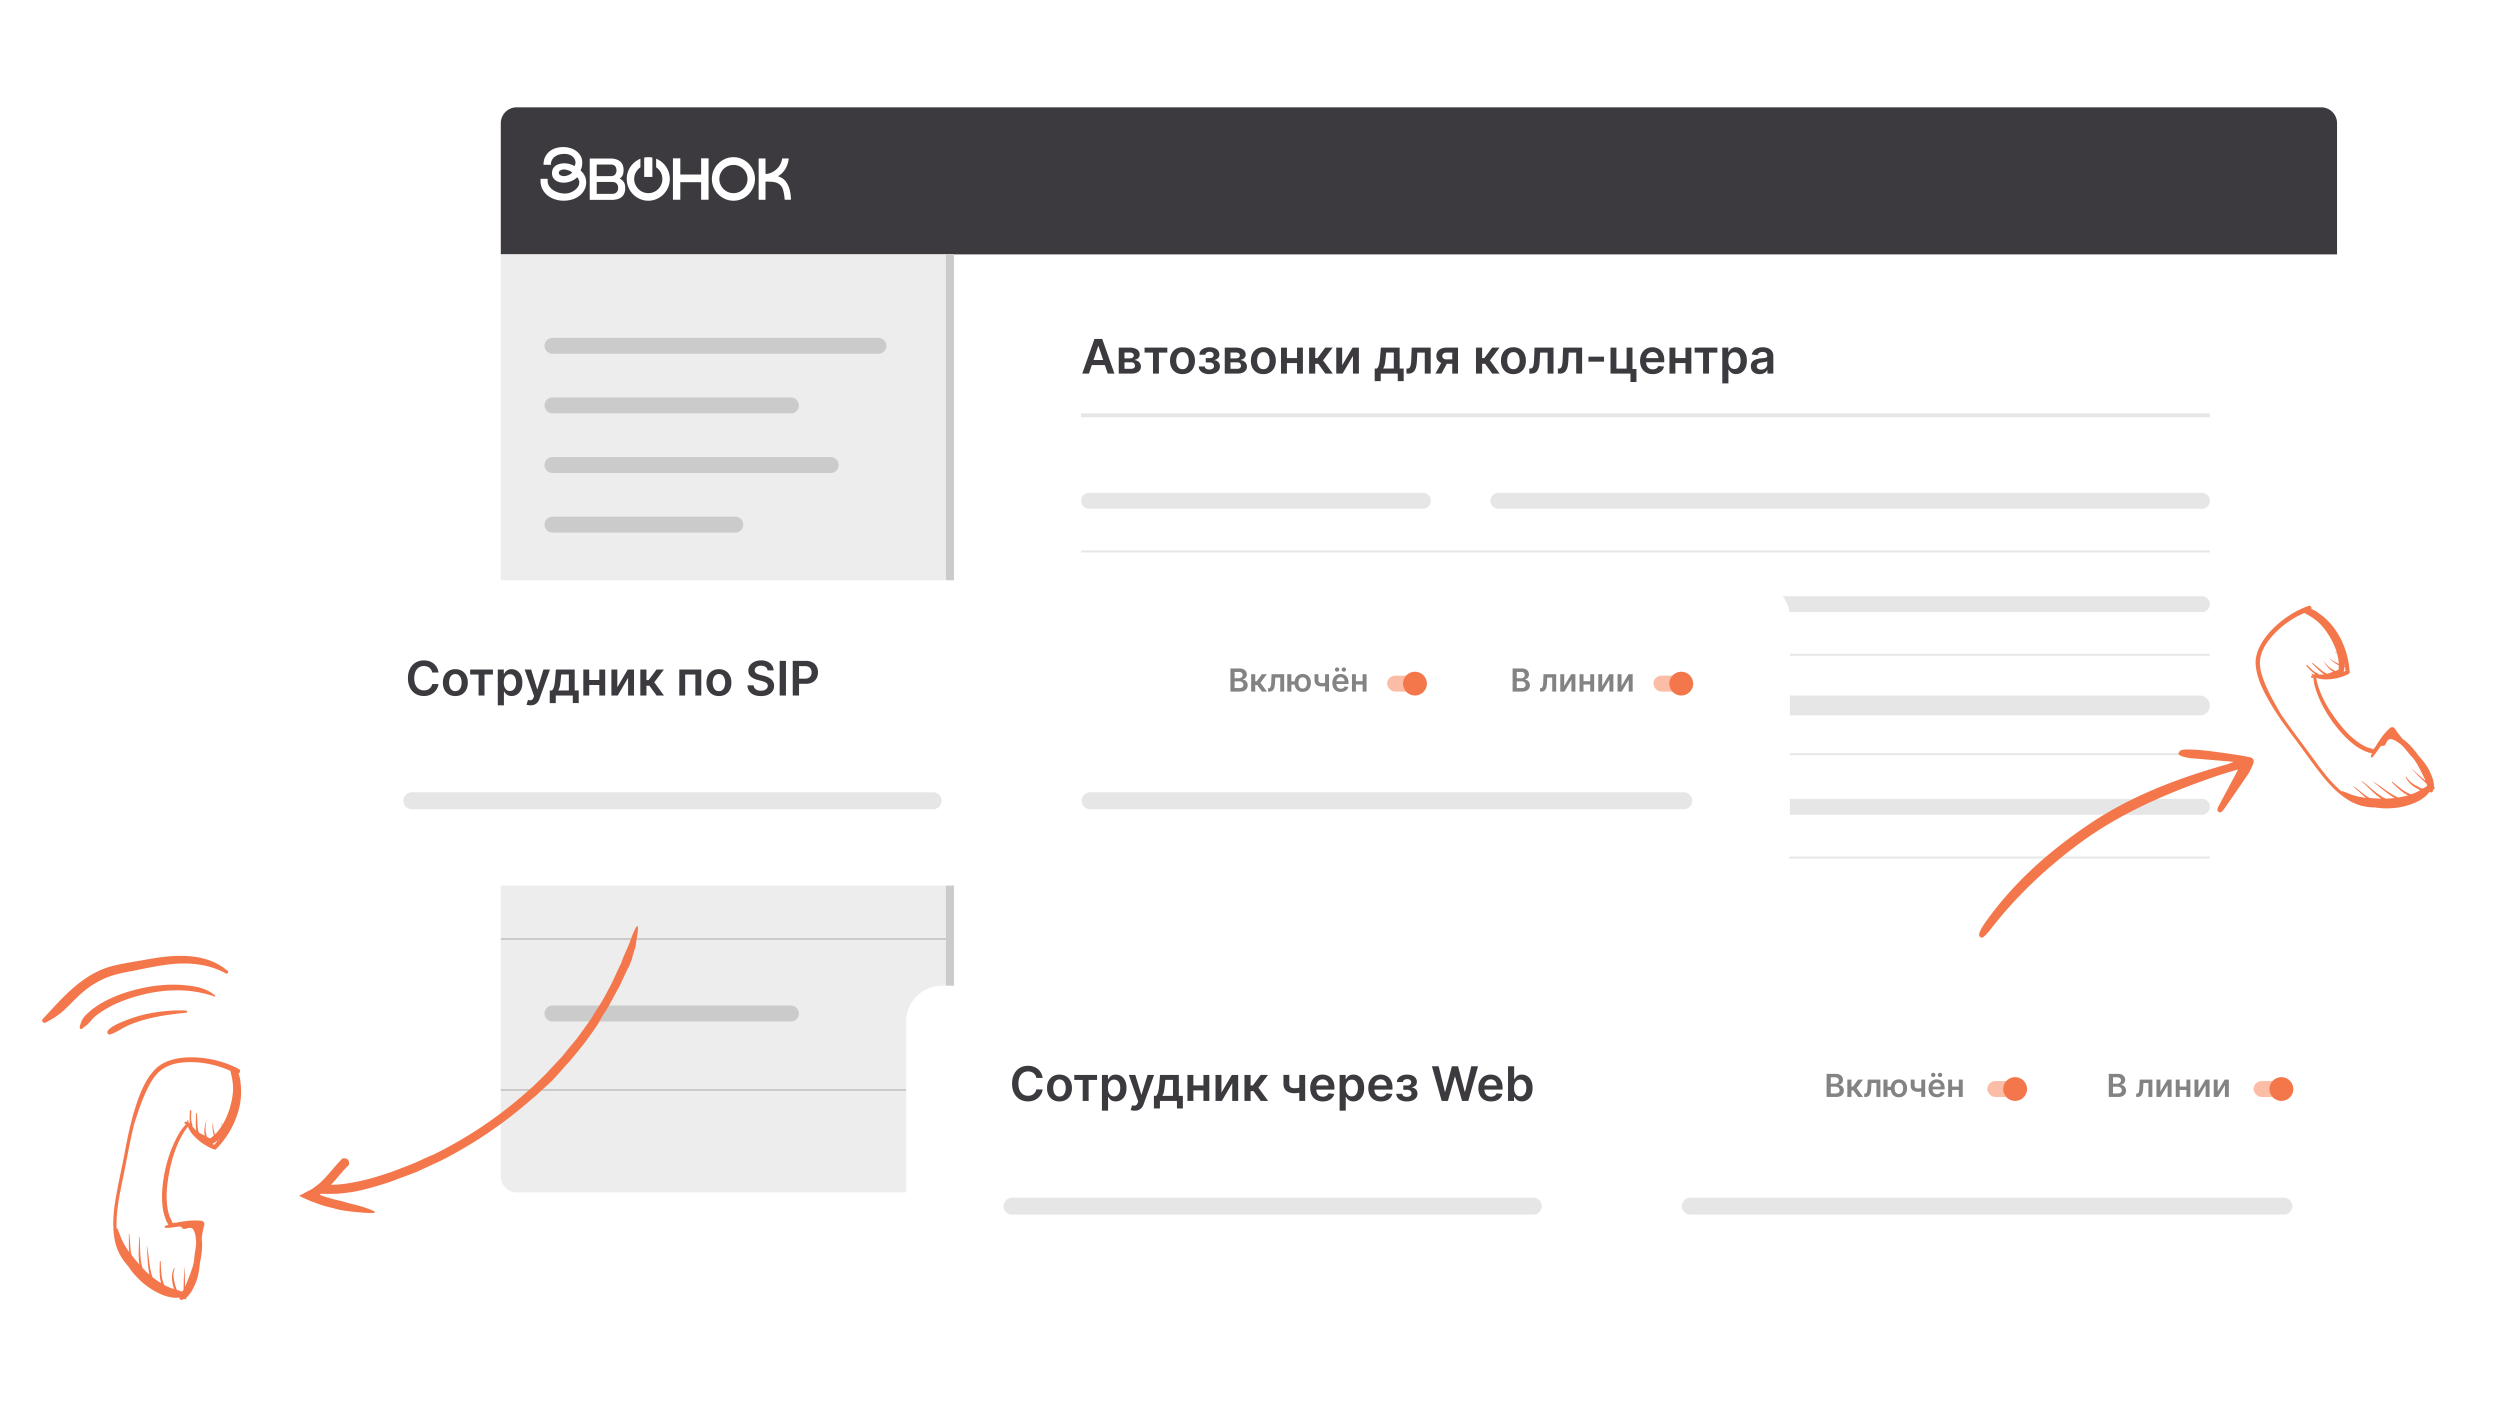
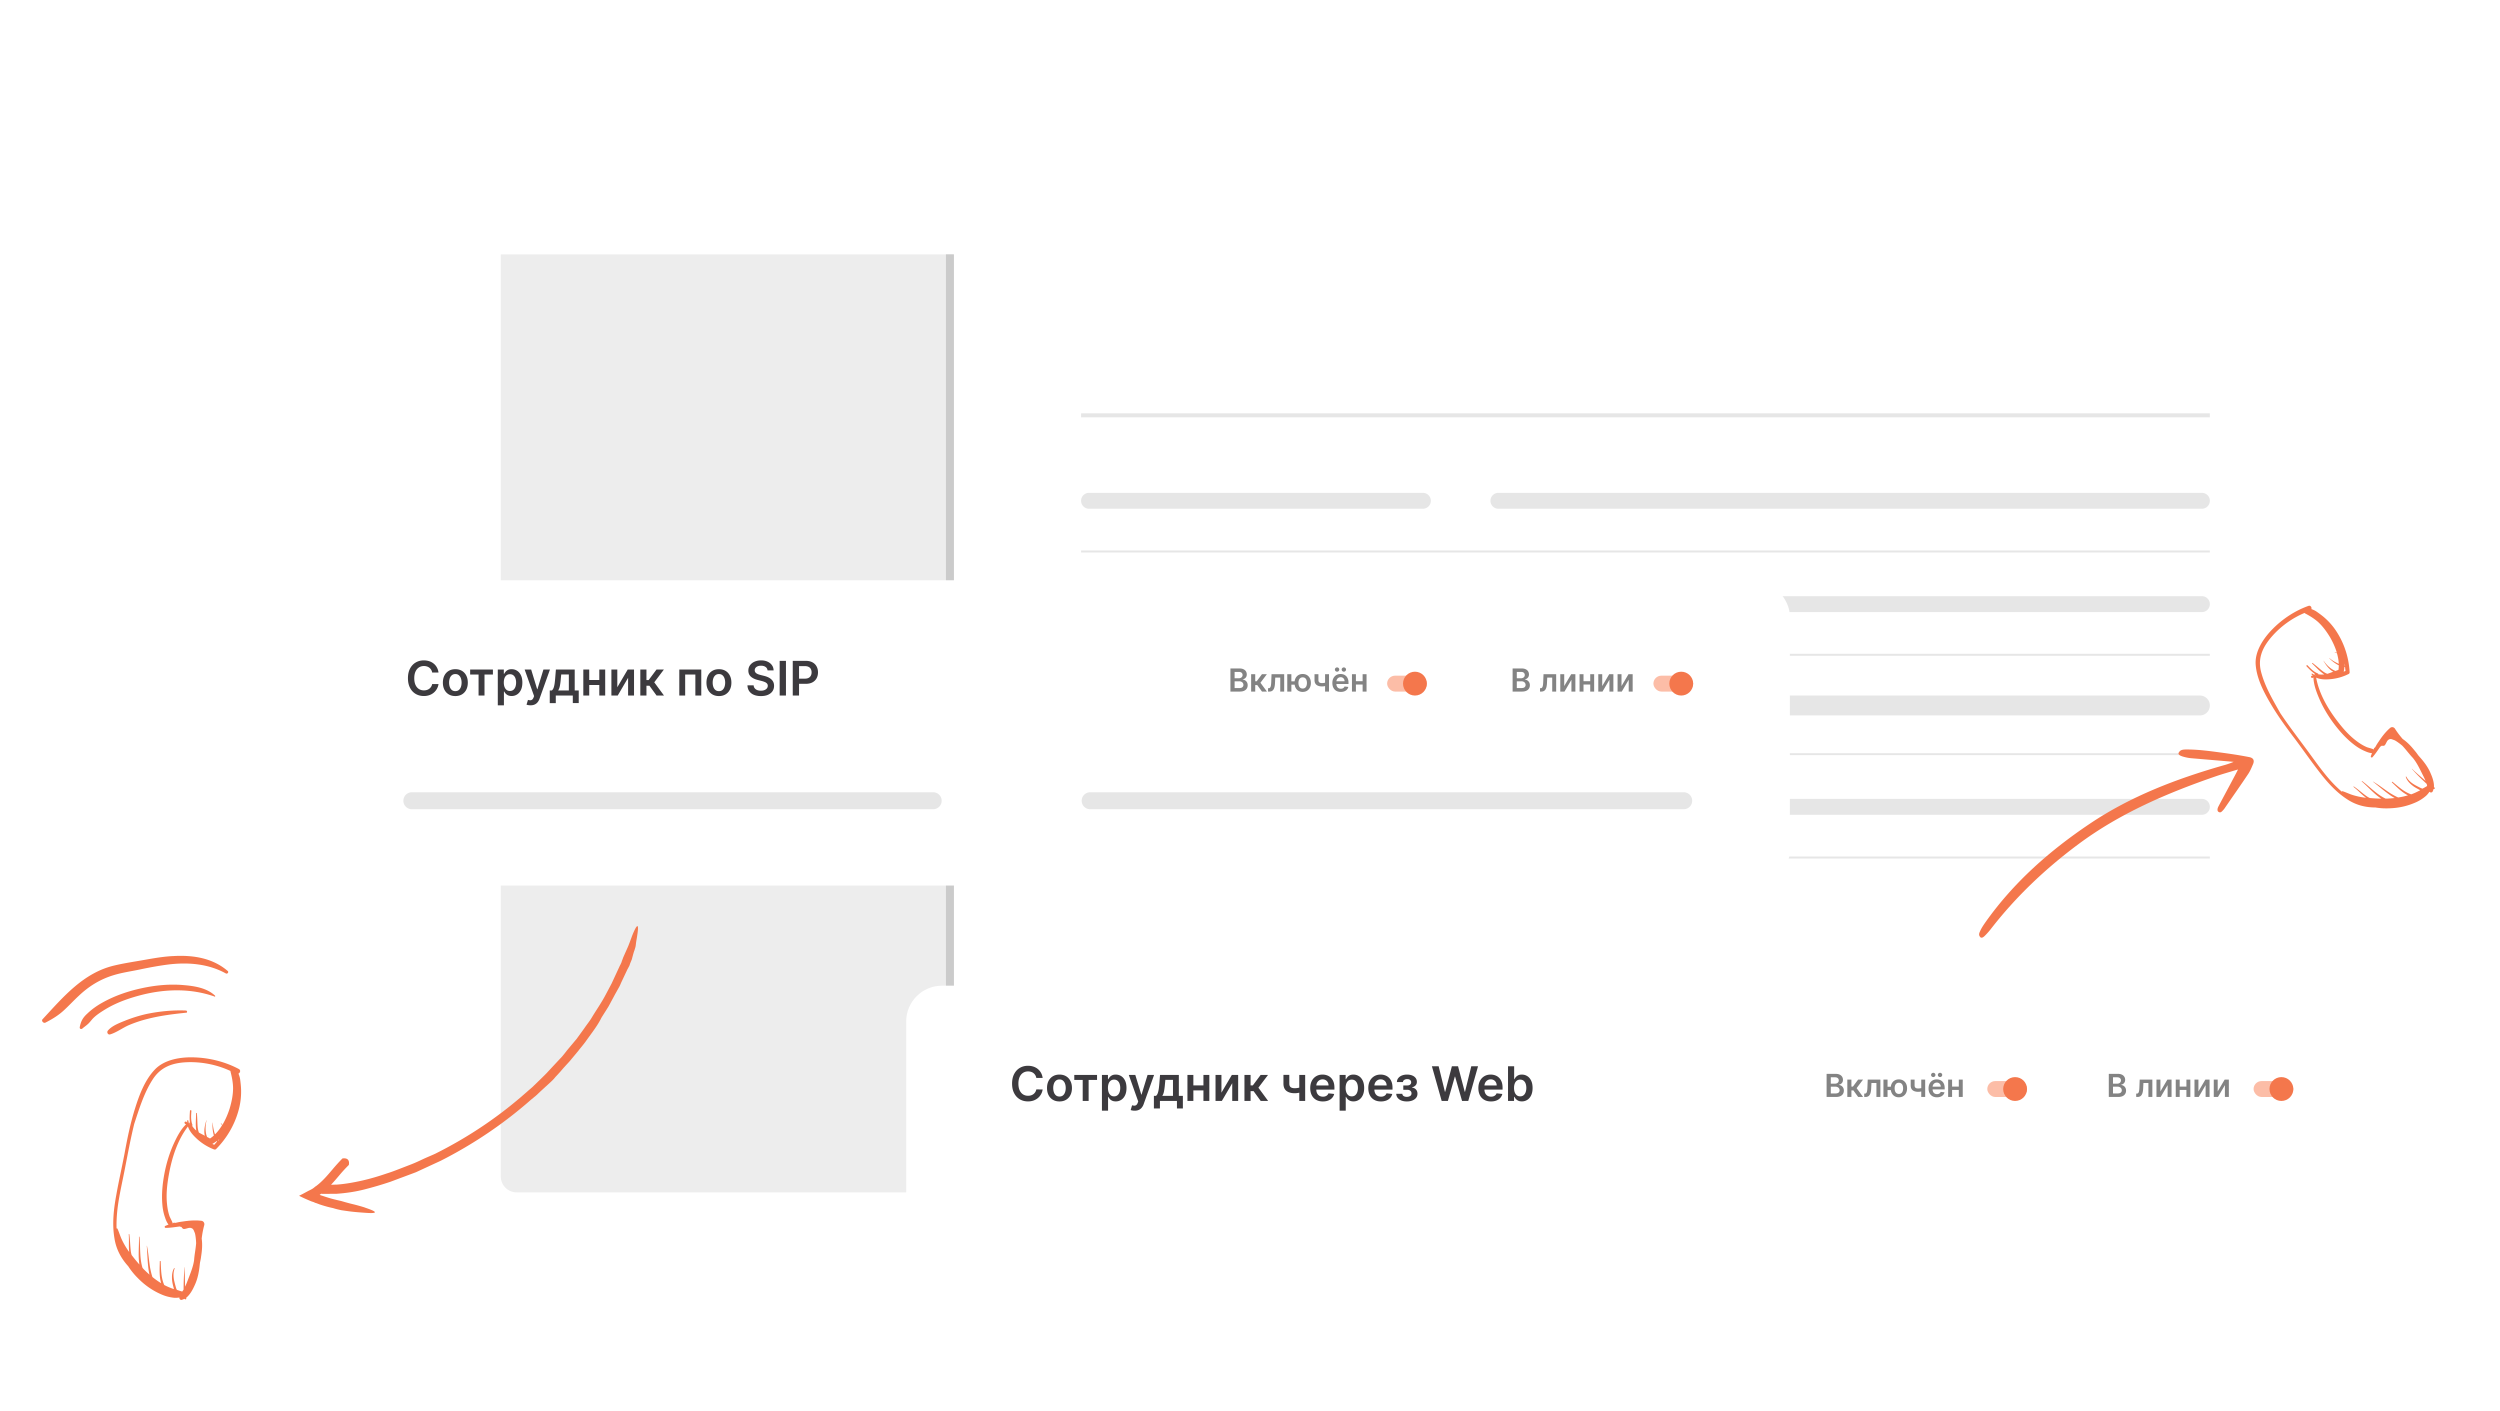
<svg xmlns="http://www.w3.org/2000/svg" width="629" height="355" viewBox="0 0 629 355" fill="none">
  <g clip-path="url(#clip0_211_2665)">
    <g filter="url(#filter0_d_211_2665)">
      <rect x="126" y="27" width="462" height="273" rx="4" fill="#fff" />
    </g>
-     <path d="M273.982 94h-1.688l3.072-8.727h1.952L280.395 94h-1.688l-2.331-6.938h-.068L273.982 94zm.055-3.422h4.602v1.27h-4.602v-1.27zM281.476 94v-6.546h2.749c.775 0 1.388.155 1.836.465.452.31.678.742.678 1.296 0 .366-.128.666-.384.899-.252.23-.598.385-1.035.464.344.028.645.115.903.26.262.145.466.335.614.571.148.236.222.507.222.814 0 .36-.096.675-.286.942-.187.264-.462.47-.822.618-.358.145-.793.217-1.304.217h-3.171zm1.445-1.215h1.726c.284 0 .507-.066.669-.2a.686.686 0 00.243-.554c0-.27-.081-.481-.243-.635-.162-.156-.385-.234-.669-.234h-1.726v1.623zm0-2.62h1.334c.21 0 .39-.03.541-.09a.784.784 0 00.345-.26.684.684 0 00.119-.404.608.608 0 00-.277-.529c-.182-.128-.434-.192-.758-.192h-1.304v1.475zm5.053-1.445v-1.266h5.727v1.266h-2.118V94h-1.491v-5.28h-2.118zm9.541 5.408c-.639 0-1.193-.14-1.662-.422a2.867 2.867 0 01-1.091-1.18c-.256-.506-.383-1.097-.383-1.773 0-.676.127-1.269.383-1.777a2.86 2.86 0 011.091-1.185c.469-.281 1.023-.422 1.662-.422s1.193.14 1.662.422a2.82 2.82 0 011.086 1.185c.259.508.388 1.1.388 1.777 0 .676-.129 1.267-.388 1.773a2.83 2.83 0 01-1.086 1.18c-.469.281-1.023.422-1.662.422zm.008-1.236c.347 0 .637-.095.87-.285.233-.194.406-.452.52-.776.116-.324.174-.685.174-1.082 0-.401-.058-.763-.174-1.087a1.722 1.722 0 00-.52-.78c-.233-.193-.523-.29-.87-.29-.355 0-.65.097-.886.29a1.745 1.745 0 00-.524.78 3.257 3.257 0 00-.171 1.087c0 .397.057.758.171 1.082.116.324.291.582.524.775.236.19.531.286.886.286zm4.075-.686h1.53a.691.691 0 00.328.567c.205.133.47.2.797.2.333 0 .612-.072.84-.217.23-.148.345-.371.345-.67a.824.824 0 00-.132-.464.862.862 0 00-.371-.315 1.326 1.326 0 00-.562-.111h-1.002v-1.095h1.002c.321 0 .563-.074.728-.222a.712.712 0 00.252-.558.735.735 0 00-.265-.588c-.173-.15-.413-.226-.72-.226s-.562.07-.767.209c-.201.14-.307.318-.315.537h-1.521c.005-.38.119-.712.34-.993.225-.281.526-.5.904-.656a3.35 3.35 0 011.287-.235c.511 0 .953.077 1.325.23.372.154.659.368.861.644.202.273.302.594.302.963 0 .355-.11.65-.332.882-.222.23-.52.395-.895.494v.069c.259.014.492.088.699.221.207.13.372.308.494.533.123.224.184.484.184.78 0 .4-.115.747-.346 1.04-.23.29-.546.512-.95.669-.4.156-.859.234-1.376.234-.503 0-.953-.075-1.351-.226a2.216 2.216 0 01-.942-.66 1.694 1.694 0 01-.371-1.036zm6.55 1.794v-6.546h2.749c.775 0 1.387.155 1.836.465.452.31.678.742.678 1.296 0 .366-.128.666-.384.899-.252.23-.598.385-1.035.464.344.028.645.115.903.26.262.145.466.335.614.571.148.236.221.507.221.814 0 .36-.095.675-.285.942-.188.264-.462.47-.822.618-.358.145-.793.217-1.304.217h-3.171zm1.445-1.215h1.726c.284 0 .507-.066.669-.2a.685.685 0 00.242-.554c0-.27-.08-.481-.242-.635-.162-.156-.385-.234-.669-.234h-1.726v1.623zm0-2.62h1.333c.211 0 .391-.03.542-.09a.784.784 0 00.345-.26.691.691 0 00.119-.404.608.608 0 00-.277-.529c-.182-.128-.434-.192-.758-.192h-1.304v1.475zm8.266 3.963c-.64 0-1.194-.14-1.662-.422a2.86 2.86 0 01-1.091-1.18c-.256-.506-.384-1.097-.384-1.773 0-.676.128-1.269.384-1.777a2.853 2.853 0 011.091-1.185c.468-.281 1.022-.422 1.662-.422.639 0 1.193.14 1.662.422a2.83 2.83 0 011.086 1.185c.259.508.388 1.1.388 1.777 0 .676-.129 1.267-.388 1.773a2.837 2.837 0 01-1.086 1.18c-.469.281-1.023.422-1.662.422zm.008-1.236c.347 0 .637-.095.87-.285.232-.194.406-.452.519-.776.117-.324.175-.685.175-1.082 0-.401-.058-.763-.175-1.087a1.72 1.72 0 00-.519-.78c-.233-.193-.523-.29-.87-.29-.355 0-.65.097-.886.29a1.745 1.745 0 00-.524.78 3.257 3.257 0 00-.171 1.087c0 .397.057.758.171 1.082.116.324.291.582.524.775.236.19.531.286.886.286zm8.933-2.804v1.266h-3.486v-1.266h3.486zm-3.008-2.633V94h-1.488v-6.546h1.488zm4.018 0V94h-1.483v-6.546h1.483zM329.371 94v-6.546h1.542v2.643h.563l1.969-2.642h1.858l-2.425 3.213 2.45 3.332h-1.866l-1.794-2.467h-.755V94h-1.542zm8.319-2.088l2.621-4.458h1.585V94h-1.492v-4.462L337.792 94h-1.589v-6.546h1.487v4.458zm8.187 3.989v-3.17h.52c.139-.109.256-.255.349-.44.094-.187.171-.407.231-.66.062-.256.113-.541.153-.857.04-.318.075-.66.107-1.027l.187-2.293h4.73v5.276h1.014v3.17h-1.491V94h-4.283v1.9h-1.517zm2.105-3.17h2.698v-4.032h-1.918l-.102 1.048a17.307 17.307 0 01-.226 1.781c-.094.495-.244.895-.452 1.202zM353.868 94l-.008-1.27h.226c.17 0 .314-.038.43-.115a.841.841 0 00.29-.383 3.06 3.06 0 00.179-.733c.042-.307.072-.69.089-1.147l.115-2.898h4.773V94h-1.491v-5.28h-1.88l-.102 2.11a7.737 7.737 0 01-.183 1.419 3.014 3.014 0 01-.401.984 1.63 1.63 0 01-.643.58 2.086 2.086 0 01-.916.187h-.478zm11.517 0v-5.293h-1.398c-.355 0-.628.083-.818.248a.768.768 0 00-.282.613.759.759 0 00.269.605c.182.16.442.239.78.239h1.934v1.125h-1.934c-.523 0-.975-.083-1.355-.247a1.974 1.974 0 01-.878-.7 1.832 1.832 0 01-.307-1.056c0-.42.104-.785.311-1.095a2.03 2.03 0 01.895-.724c.389-.174.851-.26 1.385-.26h2.842V94h-1.444zm-4.228 0l1.828-3.358h1.522L362.674 94h-1.517zm10.202 0v-6.546h1.543v2.643h.562l1.969-2.642h1.858l-2.425 3.213 2.45 3.332h-1.866l-1.794-2.467h-.754V94h-1.543zm9.418.128c-.64 0-1.194-.14-1.662-.422a2.86 2.86 0 01-1.091-1.18c-.256-.506-.384-1.097-.384-1.773 0-.676.128-1.269.384-1.777a2.853 2.853 0 011.091-1.185c.468-.281 1.022-.422 1.662-.422.639 0 1.193.14 1.662.422a2.83 2.83 0 011.086 1.185c.259.508.388 1.1.388 1.777 0 .676-.129 1.267-.388 1.773a2.837 2.837 0 01-1.086 1.18c-.469.281-1.023.422-1.662.422zm.008-1.236c.347 0 .637-.095.869-.285.233-.194.407-.452.52-.776.117-.324.175-.685.175-1.082 0-.401-.058-.763-.175-1.087a1.714 1.714 0 00-.52-.78c-.232-.193-.522-.29-.869-.29-.355 0-.65.097-.886.29a1.745 1.745 0 00-.524.78 3.257 3.257 0 00-.171 1.087c0 .397.057.758.171 1.082.116.324.291.582.524.775.236.19.531.286.886.286zM384.771 94l-.009-1.27h.226c.17 0 .314-.038.43-.115.117-.077.213-.204.29-.383a3 3 0 00.179-.733c.043-.307.073-.69.09-1.147l.115-2.898h4.772V94h-1.491v-5.28h-1.879l-.103 2.11a7.567 7.567 0 01-.183 1.419c-.094.397-.227.725-.4.984a1.632 1.632 0 01-.644.58 2.083 2.083 0 01-.916.187h-.477zm7.195 0l-.009-1.27h.226a.768.768 0 00.431-.115.833.833 0 00.289-.383c.077-.182.137-.427.179-.733.043-.307.073-.69.09-1.147l.115-2.898h4.773V94h-1.492v-5.28h-1.879l-.102 2.11a7.644 7.644 0 01-.184 1.419 2.985 2.985 0 01-.4.984 1.632 1.632 0 01-.644.58 2.083 2.083 0 01-.916.187h-.477zm11.614-4.27V91h-3.929v-1.27h3.929zm7.15-2.276v5.395h1.001v3.256h-1.508V94h-5.02v-6.546h1.487v5.28h2.565v-5.28h1.475zm5.093 6.674c-.656 0-1.223-.136-1.7-.41a2.763 2.763 0 01-1.095-1.167c-.256-.505-.384-1.1-.384-1.785 0-.674.128-1.265.384-1.773.258-.511.619-.91 1.082-1.193.463-.287 1.007-.43 1.632-.43.404 0 .784.065 1.142.195.361.128.679.327.955.597.278.27.497.614.656 1.031.159.415.239.91.239 1.483v.473h-5.365v-1.04h3.886a1.661 1.661 0 00-.192-.788 1.397 1.397 0 00-.524-.55 1.48 1.48 0 00-.776-.2c-.315 0-.592.077-.83.23a1.59 1.59 0 00-.559.597c-.13.244-.197.513-.2.805v.908c0 .38.07.707.209.98.139.27.334.477.584.622.25.142.542.213.877.213.225 0 .428-.031.61-.094.182-.065.339-.16.473-.285.133-.125.234-.28.302-.465l1.441.162a2.25 2.25 0 01-.52.998c-.253.28-.577.5-.972.656a3.72 3.72 0 01-1.355.23zm8.711-4.04v1.266h-3.485v-1.266h3.485zm-3.008-2.633V94h-1.487v-6.546h1.487zm4.018 0V94h-1.483v-6.546h1.483zm.828 1.265v-1.266h5.727v1.266h-2.117V94h-1.492v-5.28h-2.118zm6.956 7.734v-9h1.517v1.083h.089c.08-.16.192-.328.337-.507a1.79 1.79 0 01.588-.465c.247-.13.563-.196.946-.196.506 0 .962.13 1.368.388.409.256.733.635.972 1.138.241.5.362 1.114.362 1.84 0 .72-.118 1.33-.354 1.833-.236.503-.557.886-.963 1.15a2.475 2.475 0 01-1.381.397c-.375 0-.686-.062-.933-.187a1.908 1.908 0 01-.597-.452 3.005 3.005 0 01-.345-.507h-.064v3.486h-1.542zm1.513-5.727c0 .424.059.794.179 1.112.122.319.296.567.524.746.23.176.508.264.835.264.341 0 .626-.09.856-.272a1.67 1.67 0 00.52-.755c.12-.32.179-.686.179-1.095a3.12 3.12 0 00-.174-1.082 1.63 1.63 0 00-.52-.742c-.23-.179-.517-.268-.861-.268-.33 0-.609.087-.84.26a1.6 1.6 0 00-.524.729 3.17 3.17 0 00-.174 1.103zm7.87 3.405a2.73 2.73 0 01-1.12-.222 1.833 1.833 0 01-.785-.664c-.19-.293-.285-.654-.285-1.083 0-.369.068-.674.204-.916.137-.241.323-.434.559-.58.236-.144.501-.254.797-.328a6.47 6.47 0 01.924-.166c.384-.04.695-.075.934-.106.238-.034.411-.085.519-.154.111-.07.167-.18.167-.328v-.025c0-.321-.096-.57-.286-.746-.19-.176-.464-.264-.822-.264-.378 0-.678.082-.899.247-.219.165-.367.36-.444.584l-1.44-.205c.114-.398.301-.73.563-.997.261-.27.58-.472.958-.605a3.67 3.67 0 011.253-.205c.316 0 .629.037.942.111.312.074.598.196.856.367.259.167.466.396.623.686.159.29.238.652.238 1.086V94h-1.483v-.9h-.051a1.896 1.896 0 01-.396.512 1.906 1.906 0 01-.635.38 2.58 2.58 0 01-.891.14zm.401-1.133c.31 0 .578-.061.805-.184.228-.125.402-.29.524-.494a1.26 1.26 0 00.188-.669v-.771a.726.726 0 01-.247.11 3.536 3.536 0 01-.384.09c-.142.025-.282.048-.422.068l-.362.051c-.23.031-.436.083-.618.154-.182.07-.325.17-.43.298a.73.73 0 00-.158.486c0 .284.104.498.311.643.208.145.472.218.793.218zM126 31a4 4 0 014-4h454a4 4 0 014 4v33H126V31z" fill="#3C3A3E" />
    <g clip-path="url(#clip1_211_2665)" fill="#fff">
-       <path d="M176.403 43.921h-5.235v-4.077h-1.854v10.414h1.854v-4.41h5.235v4.41h1.873V39.844h-1.873v4.077zm-20.339 1.105l-.154-.08.137-.104a2.18 2.18 0 00.394-.392c.295-.381.445-.9.445-1.543v-.194c0-.906-.293-1.613-.872-2.103-.574-.486-1.435-.731-2.559-.731h-5.078v10.414h5.489c.754 0 1.392-.111 1.894-.334.507-.22.895-.553 1.152-.986.257-.43.386-.953.386-1.557v-.195c0-.651-.152-1.176-.452-1.557a2.372 2.372 0 00-.782-.639v.001zm-5.931-3.63h3.527c.498 0 .867.136 1.095.402.234.274.348.623.348 1.065 0 .442-.113.777-.348 1.05-.228.267-.598.403-1.095.403h-3.527v-2.92zm4.997 6.976c-.13.135-.285.236-.467.3-.182.066-.39.1-.632.1h-3.897v-2.99h3.897c.482 0 .853.13 1.105.39.255.264.379.626.379 1.104 0 .479-.126.829-.385 1.098v-.002zm-9.07-5.493c.19-.386.308-.74.355-1.065.047-.324.071-.645.071-.963 0-.607-.136-1.15-.407-1.626a3.941 3.941 0 00-1.07-1.21 4.829 4.829 0 00-1.528-.757 6.209 6.209 0 00-1.782-.258c-.612 0-1.217.087-1.813.258a4.622 4.622 0 00-1.589.808 4.14 4.14 0 00-1.12 1.387c-.285.56-.428 1.231-.428 2.019h1.853c0-.51.106-.943.317-1.294.209-.353.481-.639.813-.86a3.257 3.257 0 011.101-.466c.399-.09.797-.134 1.191-.134.352 0 .696.047 1.027.143.333.097.628.242.886.436.257.193.466.427.621.703a1.9 1.9 0 01.234.952c0 .138-.021.273-.061.403-.041.132-.088.28-.144.446a5.914 5.914 0 00-1.232-.518 4.946 4.946 0 00-1.396-.188c-.38 0-.752.046-1.12.135-.366.09-.695.231-.987.424a2.168 2.168 0 00-.703.766c-.177.318-.265.703-.265 1.16 0 .413.084.772.255 1.076.169.304.394.552.672.746.278.194.59.334.936.423.345.091.703.135 1.07.135.638 0 1.252-.118 1.843-.352a4.636 4.636 0 001.559-1.014c.189.234.325.459.407.673a1.871 1.871 0 01-.214 1.732c-.224.336-.511.63-.863.884a4.39 4.39 0 01-1.157.596 3.73 3.73 0 01-1.199.216 5.937 5.937 0 01-1.585-.219 4.722 4.722 0 01-1.421-.642 3.584 3.584 0 01-1.016-1.015 2.387 2.387 0 01-.386-1.335c0-.124.006-.22.02-.29v-.206h-1.786v.104c0 .068-.002.126-.009.174-.007.048-.01.107-.01.177 0 .827.167 1.556.498 2.184a4.841 4.841 0 001.325 1.582 5.888 5.888 0 001.874.963 7.175 7.175 0 002.129.323c.76 0 1.483-.107 2.169-.32a5.5 5.5 0 001.802-.932 4.614 4.614 0 001.232-1.471c.306-.573.459-1.218.459-1.936 0-.498-.109-.995-.326-1.492-.217-.496-.583-.984-1.098-1.468l-.004.003zm-2.446.86c-.148.104-.32.197-.509.281-.191.082-.39.151-.602.207a2.36 2.36 0 01-.601.084c-.285 0-.573-.065-.865-.197-.292-.131-.438-.342-.438-.631 0-.29.139-.486.417-.631.279-.146.567-.219.866-.219.177 0 .37.025.58.073a5 5 0 01.601.177 3 3 0 01.53.248c.163.096.285.194.366.29a1.44 1.44 0 01-.346.32l.001-.001zm44.744-2.578a5.501 5.501 0 00-1.721-1.179 5.138 5.138 0 00-2.087-.435c-.733 0-1.45.146-2.108.435a5.529 5.529 0 00-2.902 2.918 5.325 5.325 0 00-.429 2.133 5.2 5.2 0 00.429 2.113 5.523 5.523 0 001.17 1.738c.495.498 1.072.89 1.732 1.18.658.29 1.36.434 2.108.434.747 0 1.428-.143 2.087-.434a5.503 5.503 0 001.721-1.18 5.672 5.672 0 001.162-1.738 5.294 5.294 0 00.427-2.113c0-.746-.141-1.47-.427-2.132a5.645 5.645 0 00-1.162-1.74zm-.561 5.26a3.627 3.627 0 01-.752 1.128c-.319.323-.692.58-1.12.765-.428.188-.886.28-1.374.28-.488 0-.951-.092-1.386-.28a3.495 3.495 0 01-1.129-.765c-.32-.324-.574-.7-.764-1.128a3.397 3.397 0 01-.284-1.388c0-.498.095-.959.284-1.387.191-.428.445-.8.764-1.119a3.607 3.607 0 011.129-.755c.434-.187.896-.28 1.386-.28.489 0 .947.093 1.374.28.428.186.801.438 1.12.755.319.32.571.69.752 1.12.185.427.276.89.276 1.386 0 .496-.091.96-.276 1.388zm-33.586-3.524zm12.724-1.735a5.485 5.485 0 00-1.72-1.179l-.128-.054v2.163a3.519 3.519 0 011.289 1.555c.184.428.274.892.274 1.386 0 .495-.09.96-.274 1.389a3.632 3.632 0 01-.754 1.128 3.543 3.543 0 01-1.12.765 3.39 3.39 0 01-1.374.28c-.488 0-.951-.093-1.386-.28a3.495 3.495 0 01-1.129-.765 3.79 3.79 0 01-.765-1.128 3.397 3.397 0 01-.285-1.389c0-.497.097-.958.285-1.386.191-.427.445-.8.765-1.118a3.46 3.46 0 01.514-.421v-2.171a5.631 5.631 0 00-1.84 1.225 5.544 5.544 0 00-1.17 1.74 5.33 5.33 0 00-.428 2.131c0 .758.142 1.45.428 2.114a5.54 5.54 0 002.902 2.919c.658.29 1.361.434 2.107.434.747 0 1.429-.145 2.089-.434a5.492 5.492 0 001.72-1.181 5.638 5.638 0 001.162-1.738 5.298 5.298 0 00.427-2.114c0-.744-.141-1.469-.427-2.132a5.66 5.66 0 00-1.162-1.74z" />
      <path d="M164.134 39.642a5.41 5.41 0 00-2.056.007v4.86h2.056v-4.867zm34.278 7.29c-.489-1.224-1.264-2.152-2.56-2.535-.035-.01-.066-.037-.119-.068 1.612-.875 2.535-2.649 2.713-4.46h-1.65c-.369 2.623-2.773 3.949-4.2 3.897v-3.902H190.9c-.009.08-.022.145-.022.21 0 3.322 0 6.642-.005 9.964 0 .201.076.245.254.24.412-.01.825-.002 1.237-.004.073 0 .144-.014.233-.024v-.329c0-1.318.004-2.636-.004-3.954-.001-.21.058-.3.266-.286.644.043 1.299.022 1.929.136 1.166.21 1.968.889 2.27 2.092.094.38.177.765.239 1.153.062.394.09.794.133 1.194h1.557c.005-.066.016-.115.013-.164-.05-1.082-.184-2.148-.589-3.161l.001.001z" />
    </g>
    <path d="M126 64h114v236H130a4 4 0 01-4-4V64z" fill="#EDEDED" />
    <path fill="#CBCBCB" d="M240 64v203h-2V64z" />
-     <path d="M240 274.5H126v-.5h114v.5zM199 253a2 2 0 110 4h-60a2 2 0 110-4h60zm41-16.5H126v-.5h114v.5zM185 214a2 2 0 110 4h-46a2 2 0 110-4h46zm24-15a2 2 0 110 4h-70a2 2 0 110-4h70zm-10-15a2 2 0 110 4h-60a2 2 0 110-4h60zm22-15a2 2 0 110 4h-82a2 2 0 110-4h82zm19-16.5H126v-.5h114v.5zM185 130a2 2 0 110 4h-46a2 2 0 110-4h46zm24-15a2 2 0 110 4h-70a2 2 0 110-4h70zm-10-15a2 2 0 110 4h-60a2 2 0 110-4h60zm22-15a2 2 0 110 4h-82a2 2 0 110-4h82z" fill="#CBCBCB" />
    <path d="M358 201a2 2 0 110 4h-84a2 2 0 110-4h84zm51 0a2 2 0 110 4h-32a2 2 0 110-4h32zm145 0a2 2 0 110 4H424a2 2 0 110-4h130zm-196.5-26a2.5 2.5 0 110 5h-83a2.5 2.5 0 110-5h83zm51 0a2.5 2.5 0 110 5h-31a2.5 2.5 0 110-5h31zm145 0a2.5 2.5 0 110 5h-129a2.5 2.5 0 110-5h129zM358 150a2 2 0 110 4h-84a2 2 0 110-4h84zm196 0a2 2 0 110 4H377a2 2 0 110-4h177zm-196-26a2 2 0 110 4h-84a2 2 0 110-4h84zm196 0a2 2 0 110 4H377a2 2 0 110-4h177zm2 92H272v-.5h284v.5zm0-26H272v-.5h284v.5zm0-25H272v-.5h284v.5zm0-26H272v-.5h284v.5zm0-34H272v-1h284v1z" fill="#E6E6E6" />
    <g filter="url(#filter1_d_211_2665)">
      <rect x="228" y="248" width="373.333" height="76.8" rx="9" fill="#fff" />
    </g>
    <path d="M262.331 271.213h-1.594a1.979 1.979 0 00-.251-.694 1.856 1.856 0 00-1.078-.84 2.424 2.424 0 00-.746-.11c-.474 0-.895.119-1.261.357-.367.236-.654.583-.861 1.04-.208.455-.311 1.01-.311 1.666 0 .668.103 1.231.311 1.688.21.455.497.798.861 1.031.366.23.785.345 1.257.345.261 0 .505-.034.733-.102.23-.071.436-.175.618-.311a1.89 1.89 0 00.728-1.185l1.594.009a3.44 3.44 0 01-.388 1.168 3.461 3.461 0 01-.771.963c-.318.275-.69.491-1.117.647a4.15 4.15 0 01-1.419.23c-.767 0-1.451-.177-2.054-.532-.602-.355-1.076-.868-1.423-1.539-.346-.67-.52-1.474-.52-2.412 0-.94.175-1.744.524-2.411.35-.671.826-1.184 1.428-1.539s1.284-.532 2.045-.532c.486 0 .938.068 1.355.204.418.136.79.337 1.117.601.327.261.595.582.805.963.213.378.353.81.418 1.295zm4.235 5.911c-.64 0-1.193-.141-1.662-.422a2.862 2.862 0 01-1.091-1.18c-.256-.506-.384-1.097-.384-1.773 0-.676.128-1.269.384-1.777a2.857 2.857 0 011.091-1.185c.469-.281 1.022-.422 1.662-.422.639 0 1.193.141 1.662.422.468.282.831.676 1.086 1.185.259.508.388 1.101.388 1.777 0 .676-.129 1.267-.388 1.773a2.837 2.837 0 01-1.086 1.18c-.469.281-1.023.422-1.662.422zm.008-1.236c.347 0 .637-.095.87-.285.232-.194.406-.452.519-.776.117-.324.175-.685.175-1.082 0-.401-.058-.763-.175-1.087a1.719 1.719 0 00-.519-.78c-.233-.193-.523-.29-.87-.29-.355 0-.65.097-.886.29a1.743 1.743 0 00-.524.78 3.258 3.258 0 00-.171 1.087c0 .397.057.758.171 1.082.116.324.291.582.524.776.236.19.531.285.886.285zm3.716-4.172v-1.265h5.727v1.265H273.9v5.28h-1.492v-5.28h-2.118zm6.956 7.735v-9h1.517v1.082h.089c.08-.159.192-.328.337-.507a1.79 1.79 0 01.588-.465c.247-.13.562-.196.946-.196.506 0 .962.13 1.368.388.409.256.733.635.971 1.138.242.5.363 1.114.363 1.841 0 .719-.118 1.329-.354 1.832-.236.503-.557.887-.963 1.151a2.479 2.479 0 01-1.381.396c-.375 0-.686-.062-.933-.187a1.91 1.91 0 01-.597-.452 3.005 3.005 0 01-.345-.507h-.064v3.486h-1.542zm1.513-5.728c0 .424.059.794.179 1.113.122.318.296.566.524.745.23.176.508.265.835.265.341 0 .626-.091.856-.273.231-.185.404-.436.52-.754.12-.321.179-.687.179-1.096a3.12 3.12 0 00-.174-1.082 1.625 1.625 0 00-.52-.741c-.23-.179-.517-.269-.861-.269-.33 0-.609.087-.84.26a1.6 1.6 0 00-.524.729c-.116.312-.174.68-.174 1.103zm6.723 5.728c-.21 0-.405-.017-.584-.051a2.264 2.264 0 01-.422-.111l.358-1.202c.225.065.425.097.601.094a.74.74 0 00.465-.166c.136-.106.251-.282.345-.529l.132-.354-2.374-6.681h1.637l1.508 4.943h.068l1.513-4.943h1.641l-2.621 7.338a2.932 2.932 0 01-.486.89c-.202.25-.449.441-.741.571-.29.134-.637.201-1.04.201zm4.837-.554v-3.171h.519c.14-.108.256-.254.35-.439.094-.187.17-.407.23-.66.062-.256.114-.541.153-.857.04-.318.076-.66.107-1.027l.187-2.292h4.731v5.275h1.014v3.171h-1.492v-1.901h-4.282v1.901h-1.517zm2.105-3.171h2.697v-4.031h-1.918l-.102 1.048a17.355 17.355 0 01-.226 1.782c-.093.494-.244.894-.451 1.201zm10.833-2.642v1.266h-3.486v-1.266h3.486zm-3.008-2.633v6.545h-1.488v-6.545h1.488zm4.018 0v6.545h-1.483v-6.545h1.483zm3.048 4.457l2.621-4.457h1.585v6.545h-1.492v-4.462l-2.612 4.462h-1.589v-6.545h1.487v4.457zm5.79 2.088v-6.545h1.543v2.642h.562l1.969-2.642h1.858l-2.425 3.213 2.45 3.332h-1.866l-1.794-2.467h-.754v2.467h-1.543zm15.276-6.545v6.545h-1.483v-6.545h1.483zm-.695 2.957v1.261a4.284 4.284 0 01-.571.201c-.21.056-.433.102-.669.136a4.831 4.831 0 01-.698.051c-.875 0-1.567-.196-2.076-.588-.505-.395-.758-1.01-.758-1.845v-2.182h1.474v2.182c0 .281.05.507.149.677.1.171.25.296.452.375.202.077.455.116.759.116.34 0 .664-.035.971-.103.307-.068.629-.162.967-.281zm5.145 3.716c-.656 0-1.223-.136-1.7-.409a2.765 2.765 0 01-1.095-1.168c-.256-.505-.384-1.101-.384-1.785 0-.674.128-1.264.384-1.773a2.898 2.898 0 011.082-1.193c.463-.287 1.007-.431 1.632-.431.403 0 .784.066 1.142.196.361.128.679.327.955.597.278.27.497.614.656 1.031.159.415.238.909.238 1.483v.473h-5.365v-1.04h3.887a1.66 1.66 0 00-.192-.788 1.4 1.4 0 00-.524-.55 1.48 1.48 0 00-.776-.2c-.315 0-.592.077-.831.23a1.6 1.6 0 00-.558.597 1.714 1.714 0 00-.2.805v.908c0 .381.069.707.209.98.139.27.333.477.583.622.25.142.543.213.878.213.225 0 .428-.031.61-.094.181-.065.339-.16.473-.285.133-.125.234-.28.302-.465l1.441.162a2.26 2.26 0 01-.52.998c-.253.281-.577.5-.972.656-.395.153-.847.23-1.355.23zm4.216 2.327v-9h1.517v1.082h.089c.08-.159.192-.328.337-.507a1.79 1.79 0 01.588-.465c.247-.13.562-.196.946-.196.505 0 .961.13 1.368.388.409.256.733.635.971 1.138.242.5.362 1.114.362 1.841 0 .719-.117 1.329-.353 1.832-.236.503-.557.887-.963 1.151a2.481 2.481 0 01-1.381.396c-.375 0-.686-.062-.933-.187a1.91 1.91 0 01-.597-.452 2.89 2.89 0 01-.345-.507h-.064v3.486h-1.542zm1.512-5.728c0 .424.06.794.179 1.113.122.318.297.566.524.745.231.176.509.265.836.265.341 0 .626-.091.856-.273a1.68 1.68 0 00.52-.754c.119-.321.179-.687.179-1.096 0-.406-.058-.767-.175-1.082a1.61 1.61 0 00-.52-.741c-.23-.179-.517-.269-.86-.269-.33 0-.61.087-.84.26-.23.173-.405.416-.524.729-.116.312-.175.68-.175 1.103zm8.885 3.401c-.656 0-1.223-.136-1.7-.409a2.771 2.771 0 01-1.095-1.168c-.256-.505-.384-1.101-.384-1.785 0-.674.128-1.264.384-1.773a2.898 2.898 0 011.082-1.193c.463-.287 1.007-.431 1.632-.431.404 0 .784.066 1.142.196.361.128.679.327.955.597.278.27.497.614.656 1.031.159.415.239.909.239 1.483v.473h-5.365v-1.04h3.886a1.66 1.66 0 00-.192-.788 1.394 1.394 0 00-.524-.55c-.221-.133-.48-.2-.775-.2-.316 0-.593.077-.831.23-.239.151-.425.35-.559.597-.13.244-.197.513-.2.805v.908c0 .381.07.707.209.98.139.27.334.477.584.622.25.142.542.213.878.213.224 0 .427-.031.609-.094.182-.065.339-.16.473-.285.133-.125.234-.28.302-.465l1.441.162a2.25 2.25 0 01-.52.998c-.253.281-.577.5-.972.656a3.73 3.73 0 01-1.355.23zm3.854-1.922h1.529a.694.694 0 00.329.567c.204.133.47.2.796.2.333 0 .613-.072.84-.217.23-.148.345-.371.345-.669a.828.828 0 00-.503-.78 1.32 1.32 0 00-.562-.111h-1.002v-1.095h1.002c.321 0 .564-.074.728-.222a.71.71 0 00.252-.558.738.738 0 00-.264-.588c-.174-.151-.414-.226-.721-.226-.306 0-.562.07-.767.209-.201.139-.306.318-.315.537h-1.521a1.59 1.59 0 01.341-.993 2.2 2.2 0 01.903-.656 3.37 3.37 0 011.287-.235c.511 0 .953.077 1.325.231.372.153.659.367.861.643.202.273.303.594.303.963 0 .355-.111.649-.333.882-.221.23-.52.395-.895.494v.069c.259.014.492.088.699.221.208.131.372.308.495.533.122.224.183.484.183.78 0 .4-.115.747-.345 1.04-.23.289-.547.512-.951.669-.4.156-.859.234-1.376.234-.503 0-.953-.075-1.351-.226a2.21 2.21 0 01-.942-.66 1.69 1.69 0 01-.37-1.036zm11.431 1.794l-2.463-8.727h1.7l1.572 6.413h.081l1.679-6.413h1.547l1.683 6.417h.077l1.573-6.417h1.7l-2.463 8.727h-1.56l-1.747-6.123h-.068l-1.752 6.123h-1.559zm12.407.128c-.657 0-1.223-.136-1.701-.409a2.777 2.777 0 01-1.095-1.168c-.255-.505-.383-1.101-.383-1.785 0-.674.128-1.264.383-1.773.259-.511.62-.909 1.083-1.193.463-.287 1.007-.431 1.632-.431.403 0 .784.066 1.142.196.361.128.679.327.954.597.279.27.497.614.657 1.031.159.415.238.909.238 1.483v.473h-5.365v-1.04h3.886a1.649 1.649 0 00-.191-.788 1.4 1.4 0 00-.524-.55 1.482 1.482 0 00-.776-.2c-.315 0-.592.077-.831.23-.239.151-.425.35-.558.597a1.702 1.702 0 00-.2.805v.908c0 .381.069.707.208.98.14.27.334.477.584.622.25.142.543.213.878.213.224 0 .428-.031.609-.094.182-.065.34-.16.473-.285.134-.125.235-.28.303-.465l1.44.162a2.25 2.25 0 01-.52.998c-.252.281-.576.5-.971.656-.395.153-.847.23-1.355.23zm4.283-.128v-8.727h1.543v3.264h.064a2.81 2.81 0 01.337-.507c.144-.182.34-.337.588-.465.247-.13.562-.196.946-.196.505 0 .961.13 1.368.388.409.256.733.635.971 1.138.242.5.362 1.114.362 1.841 0 .719-.118 1.329-.353 1.832-.236.503-.557.887-.963 1.151a2.481 2.481 0 01-1.381.396c-.375 0-.686-.062-.933-.187a1.91 1.91 0 01-.597-.452 2.89 2.89 0 01-.345-.507h-.09v1.031h-1.517zm1.513-3.273c0 .424.06.794.179 1.113.122.318.297.566.524.745.23.176.509.265.836.265.34 0 .626-.091.856-.273.23-.185.403-.436.52-.754.119-.321.179-.687.179-1.096 0-.406-.058-.767-.175-1.082a1.618 1.618 0 00-.52-.741c-.23-.179-.517-.269-.86-.269-.33 0-.61.087-.84.26-.23.173-.405.416-.524.729a3.14 3.14 0 00-.175 1.103z" fill="#3C3A3E" />
    <path d="M459.574 275.996v-5.818h2.227c.421 0 .77.066 1.048.199.281.13.49.309.628.537.14.227.211.485.211.772 0 .237-.046.44-.137.608a1.157 1.157 0 01-.366.407 1.548 1.548 0 01-.515.224v.057c.207.011.405.075.594.19.191.114.348.275.469.483.121.209.182.46.182.756 0 .301-.073.572-.219.812a1.495 1.495 0 01-.659.566c-.294.138-.663.207-1.108.207h-2.355zm1.054-.881h1.133c.383 0 .659-.073.827-.218a.717.717 0 00.256-.569.87.87 0 00-.492-.795 1.21 1.21 0 00-.562-.122h-1.162v1.704zm0-2.463h1.042c.182 0 .346-.033.492-.099a.77.77 0 00.472-.73.722.722 0 00-.239-.557c-.157-.146-.391-.219-.702-.219h-1.065v1.605zm4.158 3.344v-4.364h1.029v1.762h.375l1.312-1.762h1.239l-1.617 2.143 1.634 2.221h-1.245l-1.196-1.645h-.502v1.645h-1.029zm4.254 0l-.006-.846h.151a.514.514 0 00.287-.077.563.563 0 00.193-.256c.051-.121.091-.284.119-.489.029-.204.048-.459.06-.764l.076-1.932h3.182v4.364h-.994v-3.52h-1.253l-.068 1.406a5.124 5.124 0 01-.122.946 2.021 2.021 0 01-.267.657 1.092 1.092 0 01-.429.386 1.397 1.397 0 01-.611.125h-.318zm7.402-2.577v.847h-2.35v-.847h2.35zm-1.534-1.787v4.364h-1.032v-4.364h1.032zm2.852 4.449c-.421 0-.785-.095-1.094-.287a1.924 1.924 0 01-.713-.795 2.616 2.616 0 01-.253-1.176c0-.445.085-.836.253-1.173.169-.338.406-.601.713-.79.309-.19.673-.284 1.094-.284.419 0 .781.094 1.088.284.309.189.547.452.716.79.17.337.256.728.256 1.173 0 .445-.086.837-.256 1.176a1.917 1.917 0 01-.716.795c-.307.192-.669.287-1.088.287zm0-.852c.248 0 .451-.062.608-.187.157-.125.273-.294.346-.506.074-.212.111-.45.111-.713 0-.263-.037-.501-.111-.713a1.06 1.06 0 00-.346-.503c-.157-.125-.36-.188-.608-.188-.25 0-.455.063-.614.188a1.067 1.067 0 00-.346.503c-.074.212-.111.45-.111.713 0 .265.037.504.111.716.074.212.189.38.346.505.159.123.364.185.614.185zm6.616-3.597v4.364h-.988v-4.364h.988zm-.463 1.972v.841a2.743 2.743 0 01-.38.133 3.622 3.622 0 01-.912.125c-.584 0-1.045-.13-1.384-.392-.337-.263-.505-.673-.505-1.23v-1.454h.982v1.454c0 .188.034.338.1.452a.581.581 0 00.301.25c.135.051.303.077.506.077a3 3 0 00.647-.068c.205-.046.42-.108.645-.188zm3.43 2.477c-.437 0-.815-.091-1.133-.272a1.852 1.852 0 01-.731-.779c-.17-.337-.255-.734-.255-1.19 0-.449.085-.843.255-1.182.173-.341.413-.606.722-.795.309-.192.671-.287 1.088-.287a2.2 2.2 0 01.761.13c.241.086.453.218.637.398.185.18.331.409.437.688.106.276.159.606.159.988v.316h-3.576v-.694h2.591a1.108 1.108 0 00-.128-.525.93.93 0 00-.35-.367.98.98 0 00-.517-.133c-.21 0-.395.051-.554.153a1.06 1.06 0 00-.372.398 1.148 1.148 0 00-.133.537v.605c0 .254.046.472.139.653.093.18.222.319.389.415.167.095.362.142.585.142.15 0 .285-.021.406-.062a.895.895 0 00.316-.191.795.795 0 00.202-.309l.96.108a1.495 1.495 0 01-.347.664 1.675 1.675 0 01-.648.438 2.484 2.484 0 01-.903.153zm-.932-5.091a.543.543 0 01-.389-.159.508.508 0 01-.162-.375c0-.151.054-.278.162-.38a.545.545 0 01.389-.157c.154 0 .282.052.387.157a.507.507 0 01.159.38.513.513 0 01-.159.375.522.522 0 01-.387.159zm1.705 0a.54.54 0 01-.389-.159.508.508 0 01-.162-.375c0-.151.054-.278.162-.38a.542.542 0 01.389-.157c.153 0 .282.052.386.157a.507.507 0 01.159.38.513.513 0 01-.159.375.52.52 0 01-.386.159zm5.035 2.398v.844h-2.324v-.844h2.324zm-2.006-1.756v4.364h-.992v-4.364h.992zm2.679 0v4.364h-.989v-4.364h.989zm36.75 4.364v-5.818h2.227c.421 0 .77.066 1.048.199.281.13.49.309.628.537.14.227.211.485.211.772 0 .237-.046.44-.137.608a1.157 1.157 0 01-.366.407 1.548 1.548 0 01-.515.224v.057c.207.011.405.075.594.19.191.114.348.275.469.483.121.209.182.46.182.756 0 .301-.073.572-.219.812a1.495 1.495 0 01-.659.566c-.294.138-.663.207-1.108.207h-2.355zm1.054-.881h1.133c.383 0 .659-.073.827-.218a.717.717 0 00.256-.569.87.87 0 00-.492-.795 1.21 1.21 0 00-.562-.122h-1.162v1.704zm0-2.463h1.042c.182 0 .346-.033.492-.099a.77.77 0 00.472-.73.722.722 0 00-.239-.557c-.157-.146-.391-.219-.702-.219h-1.065v1.605zm5.841 3.344l-.005-.846h.15a.51.51 0 00.287-.077.556.556 0 00.193-.256c.052-.121.091-.284.12-.489.028-.204.048-.459.059-.764l.077-1.932h3.182v4.364h-.994v-3.52h-1.253l-.068 1.406a5.033 5.033 0 01-.123.946 1.978 1.978 0 01-.267.657 1.079 1.079 0 01-.429.386 1.392 1.392 0 01-.61.125h-.319zm6.09-1.392l1.747-2.972h1.057v4.364h-.994v-2.974l-1.742 2.974h-1.06v-4.364h.992v2.972zm6.857-1.216v.844h-2.324v-.844h2.324zm-2.005-1.756v4.364h-.992v-4.364h.992zm2.678 0v4.364h-.988v-4.364h.988zm2.032 2.972l1.748-2.972h1.056v4.364h-.994v-2.974l-1.741 2.974h-1.06v-4.364h.991v2.972zm4.852 0l1.747-2.972h1.057v4.364h-.994v-2.974l-1.742 2.974h-1.059v-4.364h.991v2.972z" fill="#838383" />
-     <path d="M385.868 301.333a2.135 2.135 0 010 4.267H254.669a2.134 2.134 0 110-4.267h131.199zm188.798 0a2.134 2.134 0 010 4.267H425.333a2.134 2.134 0 110-4.267h149.333z" fill="#E6E6E6" />
    <rect x="567" y="272" width="10" height="4" rx="2" fill="#FCBDA7" />
    <circle cx="574" cy="274" r="3" fill="#F4774C" />
    <rect x="500" y="272" width="10" height="4" rx="2" fill="#FCBDA7" />
    <circle cx="507" cy="274" r="3" fill="#F4774C" />
    <path d="M584.877 155.434c-.621-.545-1.314-1.051-1.988-1.522-.449-.313-.877-.499-1.342-.666.137-.443-.207-.998-.755-.797-3.341 1.193-6.46 3.236-8.978 5.789-2.285 2.29-4.563 5.638-4.28 9.046.264 3.371 1.924 6.64 3.613 9.524 1.842 3.171 3.973 6.095 6.197 9.016 1.977 2.636 3.845 5.331 5.858 7.949 2.091 2.76 4.438 5.476 7.429 7.383 2.17 1.424 4.54 2.001 7.026 2.007 1.183.197 2.345.267 3.577.207 2.3-.079 4.48-.556 6.594-1.505a9.959 9.959 0 002.612-1.679c.342-.323.592-.642.823-.997.135.251.614.271.756.011.124-.206.209-.483.278-.704.186.085.419-.179.25-.319-.075-.053-.094-.088-.169-.141.083-1.154-.39-2.471-.837-3.479-.606-1.478-1.614-2.832-2.673-4.02-.113-.124-.246-.284-.359-.408-.304-.392-.591-.839-.931-1.211-.873-1.103-1.874-2.183-3.053-2.983a20.81 20.81 0 01-1.958-2.601c-.268-.411-.841-.52-1.22-.178-1.119.97-2.03 2.153-2.83 3.368-.321.449-.622.935-.904 1.456-.09.095-.163.134-.253.228-.126.114-.105.241-.083.368-.559-.255-1.188-.379-1.763-.579-.912-.389-1.753-.908-2.54-1.503-1.855-1.361-3.406-3.117-4.812-4.951-2.469-3.205-4.695-7.002-5.416-11.052.986.441 2.092.494 3.177.421a12.667 12.667 0 004.995-1.341.456.456 0 00.248-.41c-.174-3.466-1.212-6.884-3.031-9.837a16.393 16.393 0 00-3.258-3.89zm5.059 11.521c.04.163.064.382.105.545l-.112-.033c.015-.146.011-.329.007-.512zm-8.45 3.195c-.054.075-.05.258.025.31.169.14.353.134.516 0l.036-.019c.062 1.862.749 3.665 1.471 5.358.973 2.251 2.257 4.381 3.74 6.359 1.445 1.906 3.071 3.714 4.984 5.183.806.63 1.722 1.202 2.689 1.608.558.254 1.209.506 1.836.54-.086.277-.191.518-.276.795-.069.221.212.395.374.261.772-.83 1.376-1.801 2.017-2.7.146-.078.291-.156.381-.251.186.085.37.079.608-.002.31-.121.599-1.061.851-1.289.09-.095.18-.189.325-.267-.126.114.129-.023.073-.039.073-.039.22-.026.257-.046.092-.003.184-.006.295.027.092-.003.167.049.222.065.167.049.353.134.52.184.484.202 1.571 1.019 2.022 1.423.982 1.045 1.664 2.035 2.627 3.044 1.061 1.279 1.807 2.93 2.56 4.421.231.431.445.917.64 1.367-1.147-1.002-2.33-1.985-3.424-3.062l-.036.019c1.136 1.332 2.399 2.549 3.697 3.747l.039.072c.038.072.021.127.06.199a.733.733 0 00.062.29c-.381.251-.781.466-1.181.68-.13-.068-.278-.082-.409-.15a33.59 33.59 0 01-1.36-.703c-.933-.516-1.815-1.198-2.279-2.151-.039-.072-.203-.03-.145.078.316.939 1.033 1.664 1.82 2.258.469.35.991.624 1.513.899.075.052.186.085.28.173-.727.39-1.51.764-2.259 1.027-1.763-.579-3.25-1.953-4.677-3.129-.094-.088-.257.046-.162.134 1.243 1.182 2.527 2.526 4.035 3.242-.804.247-1.647.422-2.473.542-.67-.288-1.286-.651-1.902-1.013-1.496-.954-2.848-2.077-4.416-2.992l-.037.019c1.539 1.209 2.968 2.475 4.596 3.589.281.173.58.382.897.536-.533.055-1.066.109-1.618.128a4.51 4.51 0 01-.699.006c-2.178-1.004-4.087-3.076-5.867-4.386-.075-.052-.165.043-.09.095 1.56 1.335 3.094 3.146 4.889 4.309a35.99 35.99 0 01-2.894-.157 5.414 5.414 0 01-1.047-.64c-.992-.715-1.915-1.56-2.944-2.256-.075-.052-.145.078-.07.13 1.106.839 1.996 1.887 3.139 2.707-.148-.014-.296-.027-.499-.056a18.234 18.234 0 01-2.758-.6c-.89-.262-1.728-.69-2.638-.988-.111-.033-.22.026-.218.117a32.56 32.56 0 01-3.111-3.091c-2.309-2.644-4.237-5.538-6.347-8.334-2.034-2.745-4.106-5.47-6.015-8.328-1.844-3.262-3.781-6.522-4.767-10.106-.463-1.647-.499-3.199-.003-4.805.53-1.718 1.653-3.291 2.855-4.63 2.171-2.413 4.978-4.428 8.005-5.683.019.036.075.053.094.089 1.175.617 2.352 1.326 3.349 2.224 1.204 1.11 2.156 2.448 2.98 3.808.653 1.129 1.293 2.496 1.712 3.888a1.49 1.49 0 00-.498-.056c-.056-.016-.054.075.002.092.184-.007.351.043.518.092.242.887.428 1.757.449 2.67-.875-.408-1.752-.908-2.392-1.489l-.036.019c.586.656 1.299 1.198 2.045 1.63l.392.205c.009.366-.019.75-.083 1.154-.238.082-.512.182-.749.264-1.226-.452-2.377-1.637-2.97-2.566l-.036.019c.423.79 1.359 2.183 2.458 2.748-.438.143-.821.302-1.26.445-.072.039-.164.042-.237.082-.52-.184-1.044-.549-1.457-.883-.751-.613-1.466-1.247-2.253-1.841-.075-.052-.201.062-.107.15.828.757 1.566 1.609 2.448 2.291.169.141.393.298.599.419-.477.071-.993.07-1.511-.022-.002-.091-.004-.182-.115-.215-1.059-.402-1.853-1.271-2.589-2.031-.133-.16-.385.068-.253.228.642.672 1.303 1.38 2.089 1.883-.092.004-.144.17-.069.222.15.105.28.173.411.242a4.343 4.343 0 01-.969-.497c-.131-.069-.274.101-.161.225.114.124.264.228.358.316a.397.397 0 00-.494.127zm8.185-1.157c.1-.424.164-.828.192-1.213.056.017.092-.003.148.013.045.346.07.656.115 1.001a2.376 2.376 0 01-.455.199zm-27.706 22.684c-3.501-.304-6.862-.582-10.22-.872-.67-.055-1.142-.095-1.971-.301-.616-.148-1.918-.488-1.62-1.114.299-.491.575-.802 1.749-.819 3.031-.03 6.043.391 9.033.792 2.641.356 4.649.667 6.967 1.12 1.082.211 1.358.852.961 1.784-.357.837-.708 1.703-1.216 2.457-1.818 2.729-3.699 5.399-5.563 8.102-.229.337-.388.614-.718.976-.405.435-.675.774-1.168.474-.472-.28-.237-1.018-.045-1.365 1.541-2.941 4.821-8.954 4.923-9.314-1.925.583-3.718 1.082-5.486 1.682-12.292 4.236-24.175 9.31-34.698 17.139-8.33 6.197-15.779 13.272-22.126 21.487a17.81 17.81 0 01-1.219 1.371c-.557.593-.952.803-1.28.537-.548-.583-.273-1.082-.088-1.499.357-.837.897-1.608 1.417-2.359 7.069-9.968 16.077-17.902 26.172-24.686 10.36-6.964 21.855-11.331 33.765-14.737.635-.156 2.169-.688 2.431-.855z" fill="#F4774C" />
    <g filter="url(#filter2_d_211_2665)">
      <rect x="77" y="146" width="373.333" height="76.8" rx="9" fill="#fff" />
    </g>
    <path d="M309.574 174v-5.818h2.227c.421 0 .77.066 1.048.199.281.13.49.309.628.537.14.227.211.484.211.772 0 .237-.046.44-.137.608a1.157 1.157 0 01-.366.407 1.548 1.548 0 01-.515.224v.057c.207.011.405.075.594.19.191.114.348.275.469.483.121.208.182.46.182.756 0 .301-.073.572-.219.812a1.495 1.495 0 01-.659.566c-.294.138-.663.207-1.108.207h-2.355zm1.054-.881h1.133c.383 0 .659-.073.827-.218a.719.719 0 00.256-.569.875.875 0 00-.492-.795 1.198 1.198 0 00-.562-.122h-1.162v1.704zm0-2.463h1.042c.182 0 .346-.033.492-.099a.77.77 0 00.472-.73.722.722 0 00-.239-.557c-.157-.146-.391-.219-.702-.219h-1.065v1.605zm4.158 3.344v-4.364h1.029v1.762h.375l1.312-1.762h1.239l-1.617 2.142 1.634 2.222h-1.245l-1.196-1.645h-.502V174h-1.029zm4.254 0l-.006-.847h.151a.514.514 0 00.287-.076.563.563 0 00.193-.256c.051-.121.091-.284.119-.489.029-.204.048-.459.06-.764l.076-1.932h3.182V174h-.994v-3.52h-1.253l-.068 1.406a5.124 5.124 0 01-.122.946 2.021 2.021 0 01-.267.657 1.092 1.092 0 01-.429.386 1.397 1.397 0 01-.611.125h-.318zm7.402-2.577v.847h-2.35v-.847h2.35zm-1.534-1.787V174h-1.032v-4.364h1.032zm2.852 4.449c-.421 0-.785-.095-1.094-.287a1.924 1.924 0 01-.713-.795 2.616 2.616 0 01-.253-1.176c0-.445.085-.836.253-1.174.169-.337.406-.6.713-.789.309-.19.673-.284 1.094-.284.419 0 .781.094 1.088.284a1.9 1.9 0 01.716.789c.17.338.256.729.256 1.174 0 .445-.086.837-.256 1.176a1.917 1.917 0 01-.716.795c-.307.192-.669.287-1.088.287zm0-.852c.248 0 .451-.063.608-.188.157-.125.273-.293.346-.505.074-.212.111-.45.111-.713 0-.264-.037-.501-.111-.713a1.06 1.06 0 00-.346-.503c-.157-.125-.36-.188-.608-.188-.25 0-.455.063-.614.188a1.067 1.067 0 00-.346.503 2.151 2.151 0 00-.111.713c0 .265.037.503.111.716.074.212.189.38.346.505.159.123.364.185.614.185zm6.616-3.597V174h-.988v-4.364h.988zm-.463 1.972v.841a2.743 2.743 0 01-.38.133 3.622 3.622 0 01-.912.125c-.584 0-1.045-.13-1.384-.392-.337-.263-.505-.673-.505-1.23v-1.454h.982v1.454c0 .188.034.338.1.452a.581.581 0 00.301.25c.135.051.303.077.506.077.227 0 .443-.023.647-.069a5.36 5.36 0 00.645-.187zm3.43 2.477c-.437 0-.815-.091-1.133-.273a1.844 1.844 0 01-.731-.778c-.17-.337-.255-.734-.255-1.19 0-.449.085-.843.255-1.182.173-.341.413-.606.722-.796.309-.191.671-.286 1.088-.286a2.2 2.2 0 01.761.13c.241.085.453.218.637.398.185.18.331.409.437.687.106.277.159.607.159.989v.315h-3.576v-.693h2.591a1.108 1.108 0 00-.128-.525.93.93 0 00-.35-.367.98.98 0 00-.517-.133c-.21 0-.395.051-.554.153-.159.1-.283.233-.372.398a1.148 1.148 0 00-.133.537v.605c0 .254.046.471.139.653.093.18.222.318.389.415.167.095.362.142.585.142.15 0 .285-.021.406-.062a.895.895 0 00.316-.191.795.795 0 00.202-.309l.96.108a1.495 1.495 0 01-.347.664 1.675 1.675 0 01-.648.438 2.484 2.484 0 01-.903.153zm-.932-5.091a.543.543 0 01-.389-.159.508.508 0 01-.162-.375c0-.151.054-.278.162-.38a.545.545 0 01.389-.157c.154 0 .282.052.387.157a.507.507 0 01.159.38.513.513 0 01-.159.375.522.522 0 01-.387.159zm1.705 0a.54.54 0 01-.389-.159.508.508 0 01-.162-.375c0-.151.054-.278.162-.38a.542.542 0 01.389-.157c.153 0 .282.052.386.157a.507.507 0 01.159.38.513.513 0 01-.159.375.52.52 0 01-.386.159zm5.035 2.398v.844h-2.324v-.844h2.324zm-2.006-1.756V174h-.992v-4.364h.992zm2.679 0V174h-.989v-4.364h.989zm36.75 4.364v-5.818h2.227c.421 0 .77.066 1.048.199.281.13.49.309.628.537.14.227.211.484.211.772 0 .237-.046.44-.137.608a1.157 1.157 0 01-.366.407 1.548 1.548 0 01-.515.224v.057c.207.011.405.075.594.19.191.114.348.275.469.483.121.208.182.46.182.756 0 .301-.073.572-.219.812a1.495 1.495 0 01-.659.566c-.294.138-.663.207-1.108.207h-2.355zm1.054-.881h1.133c.383 0 .659-.073.827-.218a.719.719 0 00.256-.569.875.875 0 00-.492-.795 1.198 1.198 0 00-.562-.122h-1.162v1.704zm0-2.463h1.042c.182 0 .346-.033.492-.099a.77.77 0 00.472-.73.722.722 0 00-.239-.557c-.157-.146-.391-.219-.702-.219h-1.065v1.605zm5.841 3.344l-.005-.847h.15a.51.51 0 00.287-.076.556.556 0 00.193-.256c.052-.121.091-.284.12-.489.028-.204.048-.459.059-.764l.077-1.932h3.182V174h-.994v-3.52h-1.253l-.068 1.406a5.033 5.033 0 01-.123.946 1.978 1.978 0 01-.267.657 1.079 1.079 0 01-.429.386 1.392 1.392 0 01-.61.125h-.319zm6.09-1.392l1.747-2.972h1.057V174h-.994v-2.974L393.627 174h-1.06v-4.364h.992v2.972zm6.857-1.216v.844h-2.324v-.844h2.324zm-2.005-1.756V174h-.992v-4.364h.992zm2.678 0V174h-.988v-4.364h.988zm2.032 2.972l1.748-2.972h1.056V174h-.994v-2.974L403.19 174h-1.06v-4.364h.991v2.972zm4.852 0l1.747-2.972h1.057V174h-.994v-2.974L408.041 174h-1.059v-4.364h.991v2.972z" fill="#838383" />
    <path d="M110.331 169.217h-1.594a1.972 1.972 0 00-.251-.694 1.856 1.856 0 00-1.078-.84 2.424 2.424 0 00-.746-.111c-.474 0-.895.12-1.261.358-.367.236-.654.583-.861 1.04-.208.455-.311 1.01-.311 1.666 0 .668.103 1.23.311 1.688.21.454.497.798.861 1.031.366.23.785.345 1.257.345.261 0 .505-.034.733-.102.23-.071.436-.175.618-.311a1.89 1.89 0 00.728-1.185l1.594.009c-.06.415-.189.804-.388 1.167a3.433 3.433 0 01-1.888 1.611 4.15 4.15 0 01-1.419.23c-.767 0-1.451-.177-2.054-.532-.602-.355-1.076-.868-1.423-1.539-.346-.67-.52-1.474-.52-2.412 0-.94.175-1.744.524-2.412.35-.67.826-1.183 1.428-1.538s1.284-.533 2.045-.533c.486 0 .938.069 1.355.205.418.136.79.337 1.117.601.327.261.595.582.805.963.213.378.353.81.418 1.295zm4.235 5.911c-.64 0-1.193-.141-1.662-.422a2.862 2.862 0 01-1.091-1.18c-.256-.506-.384-1.097-.384-1.773 0-.676.128-1.269.384-1.777a2.85 2.85 0 011.091-1.185c.469-.281 1.022-.422 1.662-.422.639 0 1.193.141 1.662.422.468.281.831.676 1.086 1.185.259.508.388 1.101.388 1.777 0 .676-.129 1.267-.388 1.773a2.837 2.837 0 01-1.086 1.18c-.469.281-1.023.422-1.662.422zm.008-1.236c.347 0 .637-.095.87-.285.232-.194.406-.452.519-.776.117-.324.175-.685.175-1.082 0-.401-.058-.763-.175-1.087a1.719 1.719 0 00-.519-.78c-.233-.193-.523-.29-.87-.29-.355 0-.65.097-.886.29a1.743 1.743 0 00-.524.78 3.258 3.258 0 00-.171 1.087c0 .397.057.758.171 1.082.116.324.291.582.524.776.236.19.531.285.886.285zm3.716-4.172v-1.265h5.727v1.265H121.9V175h-1.492v-5.28h-2.118zm6.956 7.735v-9h1.517v1.082h.089c.08-.159.192-.328.337-.507a1.79 1.79 0 01.588-.465c.247-.13.562-.196.946-.196.506 0 .962.13 1.368.388.409.256.733.635.971 1.138.242.5.363 1.114.363 1.841 0 .719-.118 1.329-.354 1.832-.236.503-.557.887-.963 1.151a2.479 2.479 0 01-1.381.396c-.375 0-.686-.062-.933-.187a1.91 1.91 0 01-.597-.452 3.005 3.005 0 01-.345-.507h-.064v3.486h-1.542zm1.513-5.728c0 .424.059.794.179 1.112.122.319.296.567.524.746.23.176.508.264.835.264.341 0 .626-.09.856-.272a1.67 1.67 0 00.52-.755c.12-.321.179-.686.179-1.095a3.12 3.12 0 00-.174-1.082 1.634 1.634 0 00-.52-.742c-.23-.179-.517-.268-.861-.268-.33 0-.609.087-.84.26a1.6 1.6 0 00-.524.729c-.116.312-.174.68-.174 1.103zm6.723 5.728a3.05 3.05 0 01-.584-.052 2.197 2.197 0 01-.422-.11l.358-1.202c.225.065.425.097.601.094a.741.741 0 00.465-.167c.136-.105.251-.281.345-.528l.132-.354-2.374-6.681h1.637l1.508 4.943h.068l1.513-4.943h1.641l-2.621 7.338a2.932 2.932 0 01-.486.89c-.202.25-.449.441-.741.571-.29.134-.637.201-1.04.201zm4.837-.554v-3.171h.519c.14-.108.256-.254.35-.439.094-.187.17-.407.23-.66.062-.256.114-.542.153-.857.04-.318.076-.66.107-1.027l.187-2.292h4.731v5.275h1.014v3.171h-1.492V175h-4.282v1.901h-1.517zm2.105-3.171h2.697v-4.031h-1.918l-.102 1.048a17.295 17.295 0 01-.226 1.781c-.093.495-.244.895-.451 1.202zm10.833-2.642v1.266h-3.486v-1.266h3.486zm-3.008-2.633V175h-1.488v-6.545h1.488zm4.018 0V175h-1.483v-6.545h1.483zm3.048 4.457l2.621-4.457h1.585V175h-1.492v-4.462L155.417 175h-1.589v-6.545h1.487v4.457zm5.79 2.088v-6.545h1.543v2.642h.562l1.969-2.642h1.858l-2.425 3.213 2.45 3.332h-1.866l-1.794-2.467h-.754V175h-1.543zm9.809 0v-6.545h5.527V175h-1.488v-5.28h-2.565V175h-1.474zm9.968.128c-.639 0-1.193-.141-1.662-.422a2.868 2.868 0 01-1.091-1.18c-.255-.506-.383-1.097-.383-1.773 0-.676.128-1.269.383-1.777a2.857 2.857 0 011.091-1.185c.469-.281 1.023-.422 1.662-.422s1.193.141 1.662.422c.469.281.831.676 1.087 1.185.258.508.387 1.101.387 1.777 0 .676-.129 1.267-.387 1.773a2.84 2.84 0 01-1.087 1.18c-.469.281-1.023.422-1.662.422zm.009-1.236c.346 0 .636-.095.869-.285.233-.194.406-.452.52-.776.116-.324.175-.685.175-1.082 0-.401-.059-.763-.175-1.087a1.72 1.72 0 00-.52-.78c-.233-.193-.523-.29-.869-.29-.355 0-.651.097-.887.29a1.75 1.75 0 00-.524.78c-.114.324-.17.686-.17 1.087 0 .397.056.758.17 1.082.117.324.291.582.524.776.236.19.532.285.887.285zm12.224-5.22a1.16 1.16 0 00-.502-.869c-.293-.208-.674-.312-1.142-.312-.33 0-.613.05-.848.15a1.256 1.256 0 00-.542.404.981.981 0 00-.191.584c0 .182.041.34.123.473.085.134.2.247.345.341.145.091.306.168.482.23.176.063.354.115.533.158l.818.205c.329.076.646.18.95.311.307.13.581.295.822.494.245.199.438.439.58.72.142.281.213.611.213.989 0 .511-.131.961-.392 1.351-.261.386-.639.688-1.134.907-.491.216-1.086.324-1.785.324-.679 0-1.269-.105-1.769-.315a2.627 2.627 0 01-1.167-.921c-.279-.403-.429-.895-.452-1.474h1.556c.022.304.116.557.281.758.165.202.379.353.643.452.267.1.566.149.895.149.344 0 .645-.051.904-.153.261-.105.465-.25.613-.435.148-.187.223-.406.226-.656a.84.84 0 00-.2-.563 1.483 1.483 0 00-.55-.375 5.289 5.289 0 00-.818-.272l-.993-.256c-.719-.185-1.287-.464-1.705-.839-.414-.378-.622-.88-.622-1.505 0-.514.139-.964.418-1.351a2.759 2.759 0 011.146-.899c.483-.216 1.03-.324 1.641-.324.619 0 1.162.108 1.628.324.468.213.836.51 1.103.891.267.378.405.812.414 1.304h-1.522zm4.631-2.399V175h-1.581v-8.727h1.581zm1.712 8.727v-8.727h3.273c.671 0 1.233.125 1.688.375.457.25.802.593 1.035 1.031.236.435.354.929.354 1.483 0 .56-.118 1.057-.354 1.491a2.528 2.528 0 01-1.044 1.027c-.46.248-1.027.371-1.7.371h-2.169v-1.3h1.956c.392 0 .713-.068.963-.204.25-.136.435-.324.554-.563.122-.238.183-.512.183-.822 0-.31-.061-.582-.183-.818a1.248 1.248 0 00-.558-.55c-.25-.133-.573-.2-.968-.2h-1.449V175h-1.581z" fill="#3C3A3E" />
    <path d="M234.868 199.334a2.135 2.135 0 010 4.267H103.669a2.134 2.134 0 110-4.267h131.199zm188.798 0a2.134 2.134 0 010 4.267H274.333a2.134 2.134 0 110-4.267h149.333z" fill="#E6E6E6" />
    <rect x="416" y="170" width="10" height="4" rx="2" fill="#FCBDA7" />
    <circle cx="423" cy="172" r="3" fill="#F4774C" />
    <rect x="349" y="170" width="10" height="4" rx="2" fill="#FCBDA7" />
    <circle cx="356" cy="172" r="3" fill="#F4774C" />
    <path d="M60.66 274.312c-.016-.879-.115-1.788-.228-2.655-.075-.579-.236-1.049-.437-1.534.447-.21.636-.879.085-1.165-3.334-1.775-7.18-2.764-10.993-2.914-3.44-.157-7.708.452-10.187 3.118-2.464 2.625-3.845 6.275-4.904 9.672-1.175 3.723-1.947 7.497-2.651 11.341-.657 3.446-1.439 6.849-2.055 10.31-.673 3.624-1.127 7.418-.483 11.14.435 2.728 1.68 5.007 3.459 6.968a17.612 17.612 0 002.402 2.963c1.711 1.753 3.65 3.127 5.912 4.109 1.007.447 2.072.731 3.194.852.5.038.93.006 1.375-.067-.101.286.227.678.533.602.25-.05.53-.181.753-.286.067.207.441.202.43-.032-.012-.096.003-.137-.01-.234.968-.762 1.666-2.079 2.138-3.153.729-1.536 1.072-3.301 1.247-4.986.016-.178.047-.397.063-.575.09-.52.237-1.066.286-1.601.242-1.478.374-3.04.158-4.542a22.23 22.23 0 01.643-3.405c.131-.506-.194-1.034-.735-1.087-1.566-.185-3.15-.054-4.68.188-.583.069-1.181.18-1.794.332-.139-.003-.221-.032-.36-.035-.18-.018-.265.09-.35.198-.2-.622-.553-1.207-.808-1.803-.348-.996-.542-2.03-.639-3.076-.258-2.436.011-4.915.446-7.337.752-4.241 2.144-8.715 4.814-12.187.36 1.093 1.11 2.002 1.946 2.802a13.474 13.474 0 004.637 2.97c.166.058.36.035.501-.099 2.603-2.622 4.548-5.89 5.567-9.438a17.47 17.47 0 00.725-5.354zm-5.439 12.242c-.099.149-.254.324-.353.473l-.054-.111a4.54 4.54 0 00.407-.362zm-8.573-4.359c-.097.012-.238.146-.225.243.01.233.148.374.37.406l.04.015c-1.42 1.383-2.346 3.217-3.162 4.999-1.072 2.38-1.828 4.918-2.321 7.503-.464 2.503-.721 5.079-.506 7.638.083 1.086.29 2.217.664 3.269.2.622.468 1.314.891 1.831-.28.132-.544.222-.824.353-.223.106-.158.45.063.482 1.208.013 2.404-.209 3.572-.349.165.059.331.117.47.12.066.208.203.348.437.477.318.158 1.265-.29 1.625-.254.139.003.278.005.443.064-.18-.018.11.085.083.029.083.029.179.155.22.17.068.07.137.14.19.251.07.07.082.167.109.222.08.167.148.374.229.541.187.525.324 1.966.329 2.611-.118 1.522-.408 2.769-.512 4.25-.245 1.752-1.01 3.523-1.643 5.185a19.73 19.73 0 01-.617 1.483c-.033-1.621-.108-3.257-.045-4.89l-.041-.014c-.233 1.849-.286 3.715-.298 5.596l-.029.082c-.028.082-.084.108-.113.19a.79.79 0 00-.184.257 16.21 16.21 0 01-1.382-.442c-.04-.152-.135-.277-.175-.429-.145-.512-.291-1.023-.422-1.575-.263-1.104-.358-2.287.059-3.336.028-.081-.123-.181-.166-.058-.512.923-.569 2.006-.472 3.052.061.619.22 1.227.378 1.835.013.096.067.207.065.344-.829-.292-1.685-.64-2.429-1.041-.808-1.802-.793-3.958-.891-5.924.002-.137-.22-.169-.222-.032-.038 1.826-.176 3.8.342 5.5a17.682 17.682 0 01-2.199-1.557c-.254-.734-.41-1.479-.567-2.224-.321-1.86-.407-3.73-.812-5.62l-.041-.014c.152 2.076.18 4.109.471 6.189.065.345.115.731.221 1.09-.425-.38-.85-.76-1.26-1.181a4.812 4.812 0 01-.506-.546c-.772-2.434-.51-5.422-.756-7.761-.013-.097-.151-.1-.139-.003.068 2.184-.258 4.69.115 6.937a38.575 38.575 0 01-1.953-2.39 5.84 5.84 0 01-.246-1.283c-.149-1.294-.145-2.626-.335-3.934-.013-.097-.166-.059-.153.037.132 1.473-.054 2.924.12 4.411a8.552 8.552 0 01-.313-.432 19.288 19.288 0 01-1.505-2.601c-.432-.888-.697-1.855-1.115-2.784-.054-.111-.178-.155-.248-.087-.048-1.581.042-3.158.202-4.665.424-3.712 1.32-7.305 2.007-10.97.7-3.569 1.36-7.153 2.24-10.705 1.245-3.79 2.421-7.651 4.534-10.998.965-1.545 2.16-2.686 3.78-3.448 1.731-.814 3.775-1.058 5.69-1.072 3.456-.022 7.054.742 10.212 2.224-.015.041.012.097-.002.137.356 1.368.642 2.802.65 4.23-.01 1.744-.38 3.453-.86 5.076-.42 1.323-1.036 2.807-1.831 4.136a1.586 1.586 0 00-.314-.433c-.027-.055-.097.012-.07.067.137.141.218.307.299.474-.525.826-1.076 1.597-1.78 2.269-.305-.982-.54-2.031-.542-2.951l-.042-.014c-.096.931-.011 1.881.185 2.777l.118.456a6.77 6.77 0 01-.967.762c-.234-.129-.51-.272-.744-.4-.524-1.289-.417-3.044-.11-4.177l-.042-.015c-.317.899-.743 2.634-.4 3.905-.426-.243-.826-.43-1.253-.672-.083-.03-.152-.1-.234-.129-.23-.54-.317-1.215-.351-1.779-.056-1.031-.07-2.048-.167-3.093-.012-.097-.192-.114-.194.023-.002 1.195-.143 2.386-.048 3.569.01.234.048.523.1.772a5.031 5.031 0 01-1.066-1.204c.07-.067.14-.135.087-.246-.443-1.121-.33-2.369-.258-3.493.03-.219-.33-.254-.36-.035-.07.987-.153 2.015.014 2.994-.068-.071-.236.008-.223.105.025.192.064.344.104.496a4.636 4.636 0 01-.304-1.119c-.04-.152-.276-.143-.292.035-.016.178.009.371.007.509a.423.423 0 00-.454-.299zm6.78 5.612c.405-.225.77-.465 1.092-.718.027.055.069.07.095.125-.24.283-.465.526-.704.809-.125-.044-.29-.102-.483-.216zm-6.631-33.557c-3.386-.137-6.685.199-9.97.875a36.248 36.248 0 00-5.276 1.641c-1.463.603-3.396 1.294-4.427 2.561-.321.422.043 1.089.578.931 1.603-.473 3.112-1.623 4.64-2.297a31.33 31.33 0 014.87-1.625c3.146-.807 6.442-1.211 9.674-1.544.27-.011.251-.487-.09-.542zm7.287-3.764c-2.036-1.895-5.03-2.389-7.743-2.621-3.597-.334-7.166.013-10.651.765-3.485.752-6.887 1.91-9.994 3.669-1.323.734-2.638 1.672-3.745 2.738-1.174 1.069-1.611 1.972-1.892 3.415-.051.411.362.599.689.313.391-.356.853-.647 1.244-1.004.524-.429.907-.99 1.36-1.485.975-.993 2.163-1.721 3.35-2.45 2.84-1.681 5.975-2.759 9.188-3.569 5.958-1.464 12.173-1.575 18 .442.21.196.335-.082.194-.213z" fill="#F4774C" />
    <path d="M11.426 257.296c1.723-.886 3.307-1.835 4.74-3.187 1.24-1.14 2.406-2.413 3.645-3.552 2.54-2.418 5.378-4.167 8.717-5.186 2.27-.703 4.625-1.002 6.903-1.501 2.414-.505 4.83-.942 7.252-1.243 4.846-.534 9.798-.118 14.153 2.298.413.188.796-.372.448-.631-3.78-3.257-8.678-4.015-13.535-3.754-2.497.1-4.981.539-7.465.979-2.484.44-5.038.814-7.449 1.387-7.837 1.811-12.933 7.943-18.184 13.603-.253.419.311 1.01.775.787zm142.456-9.843l1.393-3.01.696-1.505.197-.359c-.012-.081.07-.092.058-.173l.07-.093.174-.521.359-.961 1.253-2.825c.546-1.4 1.079-2.882 1.021-2.709.917-2.28 1.857-3.82 1.196.242-.082.591-.232 1.274-.302 1.945-.035.335-.069.671-.185 1.018-.116.348-.163.602-.29.869a43.388 43.388 0 00-.546 1.979l-.429 1.053-.174.521-.128.267-.069.092s-.058.174-.128.267l-.197.358-1.462 3.103c-.255.533-.429 1.054-.766 1.598l-.858 1.528-1.637 3.045c-.603.996-1.218 1.911-1.821 2.907-.963 1.956-2.367 3.728-3.748 5.662-.615.915-1.404 1.772-2.1 2.698l-2.193 2.629c-.789.857-1.579 1.714-2.286 2.56l-1.149 1.239-.569.66-.58.58-2.564 2.351-1.242 1.17-1.335 1.101c-6.846 6.024-14.482 11.169-22.674 15.319l-.778.36-.777.359-1.555.719-3.11 1.438-3.227 1.207c-1.102.406-2.123.8-3.226 1.206a90.603 90.603 0 01-6.603 1.939c-2.24.569-4.514.895-6.893 1.071-1.16.001-2.484.025-3.644.026-.081.012-.174-.057-.174-.057-.081.011-.151.104-.232.116-.07.092-.22.197-.22.197l.696.23c1.044.347 2.089.693 3.203.946.603.162 1.114.254 1.717.415 0 0 1.474.45 3.018.808 1.462.369 2.936.819 2.855.83 2.437.808 3.957 1.582-.151 1.262-1.172-.08-2.68-.195-3.865-.355-1.183-.161-2.03-.288-2.03-.288-.685-.15-1.37-.299-2.066-.53-1.196-.242-2.321-.577-3.366-.923l-.79-.3c-.173-.058-.428-.104-.614-.243l-.697-.23c-.881-.37-1.763-.739-2.657-1.19l-.267-.127s-.093-.069-.174-.058l.15-.104.697-.348 1.462-.788c.464-.232 1.01-.475 1.381-.777l.371-.301c.07-.092.233-.116.302-.208 1.497-1.124 2.704-2.537 3.98-4.043a46.78 46.78 0 012.576-2.849l.163-.023c1.555-.141 1.555 1.017 1.462 1.526.012.081.012.081-.058.174a37.51 37.51 0 00-2.437 2.663c-.638.753-1.276 1.506-1.996 2.27.418.023.824-.035 1.323-.024 2.136-.141 4.317-.536 6.406-1.001 2.09-.465 4.236-1.103 6.29-1.811 1.033-.314 2.054-.708 3.075-1.102l3.064-1.184c1.021-.394 2.031-.869 3.04-1.345 1.01-.475 2.031-.87 3.041-1.345 7.891-3.942 15.236-8.798 21.874-14.544l1.253-1.089c.441-.394.813-.695 1.254-1.089l2.402-2.328 1.16-1.158c.36-.382.719-.765 1.149-1.24l2.228-2.386c.8-.776 1.415-1.69 2.123-2.536l2.124-2.536 1.937-2.675c.615-.915 1.323-1.76 1.857-2.664 1.137-1.898 2.379-3.647 3.423-5.615l1.566-2.953z" fill="#F4774C" />
  </g>
  <defs>
    <filter id="filter0_d_211_2665" x="96" y="-3" width="522" height="333" filterUnits="userSpaceOnUse" color-interpolation-filters="sRGB">
      <feFlood flood-opacity="0" result="BackgroundImageFix" />
      <feColorMatrix in="SourceAlpha" values="0 0 0 0 0 0 0 0 0 0 0 0 0 0 0 0 0 0 127 0" result="hardAlpha" />
      <feOffset />
      <feGaussianBlur stdDeviation="15" />
      <feComposite in2="hardAlpha" operator="out" />
      <feColorMatrix values="0 0 0 0 0.957 0 0 0 0 0.467 0 0 0 0 0.298 0 0 0 0.2 0" />
      <feBlend in2="BackgroundImageFix" result="effect1_dropShadow_211_2665" />
      <feBlend in="SourceGraphic" in2="effect1_dropShadow_211_2665" result="shape" />
    </filter>
    <filter id="filter1_d_211_2665" x="198" y="218" width="433.334" height="136.8" filterUnits="userSpaceOnUse" color-interpolation-filters="sRGB">
      <feFlood flood-opacity="0" result="BackgroundImageFix" />
      <feColorMatrix in="SourceAlpha" values="0 0 0 0 0 0 0 0 0 0 0 0 0 0 0 0 0 0 127 0" result="hardAlpha" />
      <feOffset />
      <feGaussianBlur stdDeviation="15" />
      <feComposite in2="hardAlpha" operator="out" />
      <feColorMatrix values="0 0 0 0 0.957 0 0 0 0 0.467 0 0 0 0 0.298 0 0 0 0.2 0" />
      <feBlend in2="BackgroundImageFix" result="effect1_dropShadow_211_2665" />
      <feBlend in="SourceGraphic" in2="effect1_dropShadow_211_2665" result="shape" />
    </filter>
    <filter id="filter2_d_211_2665" x="47" y="116" width="433.334" height="136.8" filterUnits="userSpaceOnUse" color-interpolation-filters="sRGB">
      <feFlood flood-opacity="0" result="BackgroundImageFix" />
      <feColorMatrix in="SourceAlpha" values="0 0 0 0 0 0 0 0 0 0 0 0 0 0 0 0 0 0 127 0" result="hardAlpha" />
      <feOffset />
      <feGaussianBlur stdDeviation="15" />
      <feComposite in2="hardAlpha" operator="out" />
      <feColorMatrix values="0 0 0 0 0.957 0 0 0 0 0.467 0 0 0 0 0.298 0 0 0 0.2 0" />
      <feBlend in2="BackgroundImageFix" result="effect1_dropShadow_211_2665" />
      <feBlend in="SourceGraphic" in2="effect1_dropShadow_211_2665" result="shape" />
    </filter>
    <clipPath id="clip0_211_2665">
      <path fill="#fff" d="M0 0h629v355H0z" />
    </clipPath>
    <clipPath id="clip1_211_2665">
      <path fill="#fff" transform="translate(136 37)" d="M0 0h63v13.5H0z" />
    </clipPath>
  </defs>
</svg>